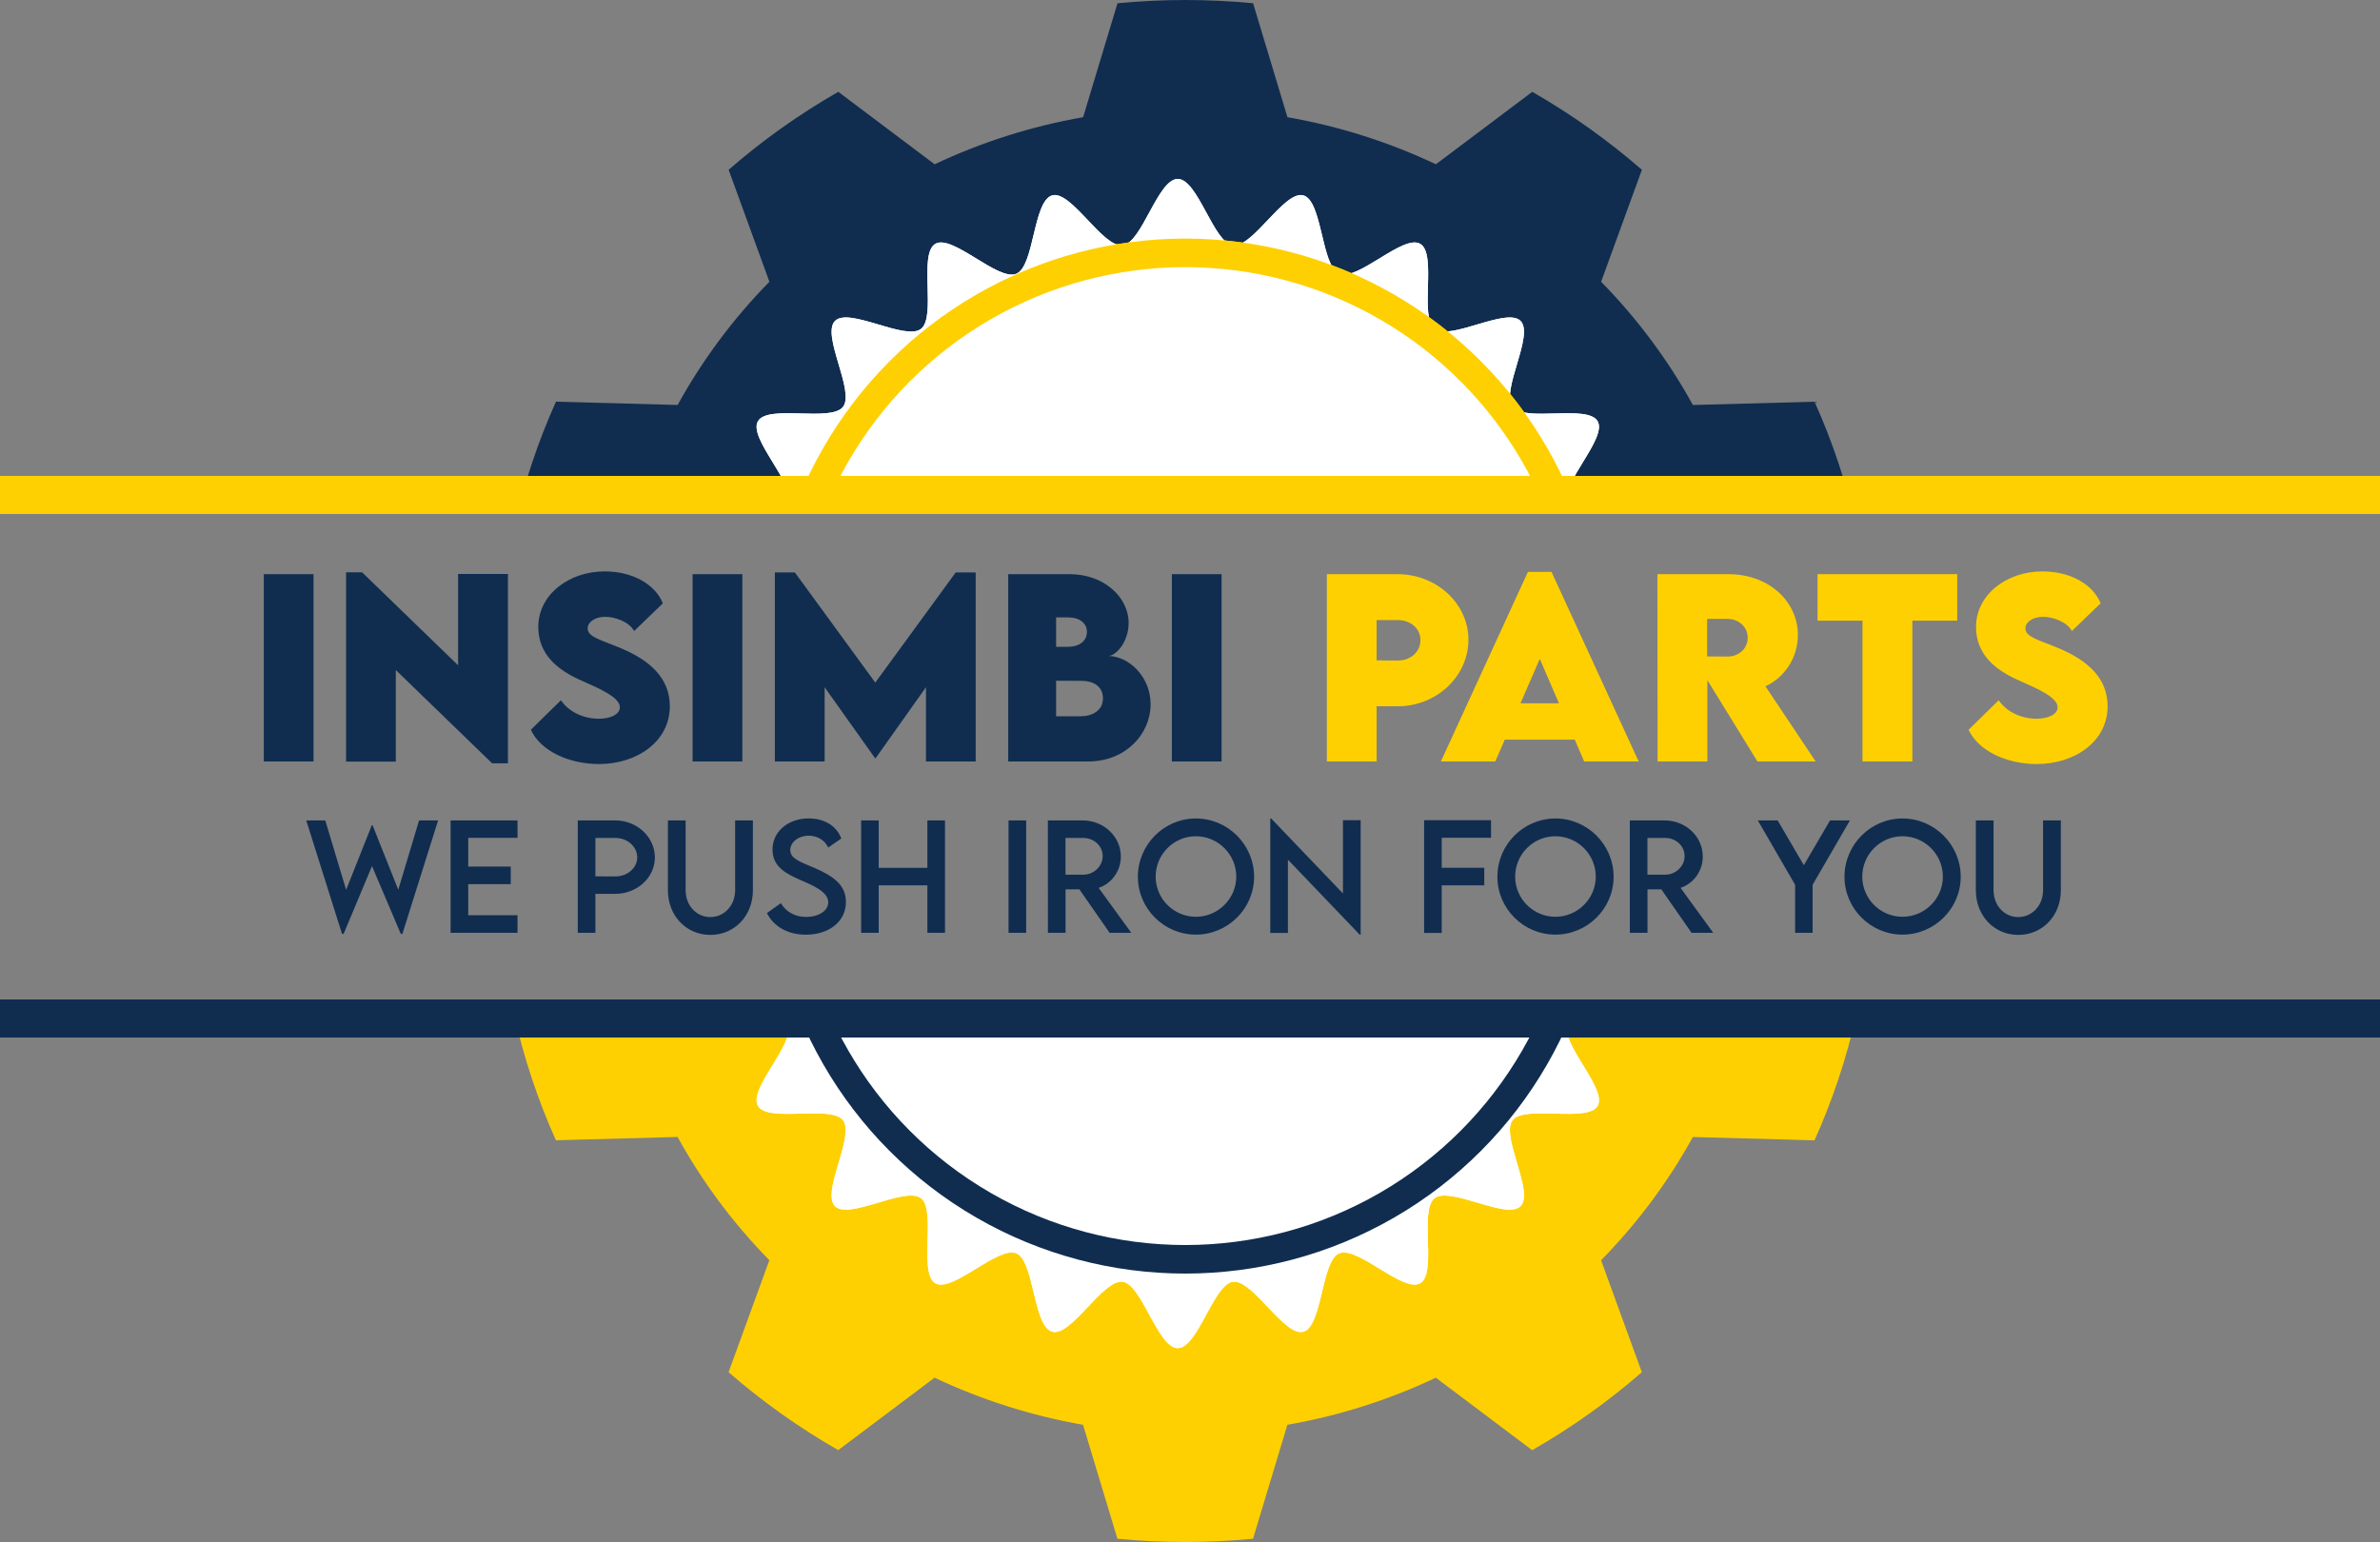
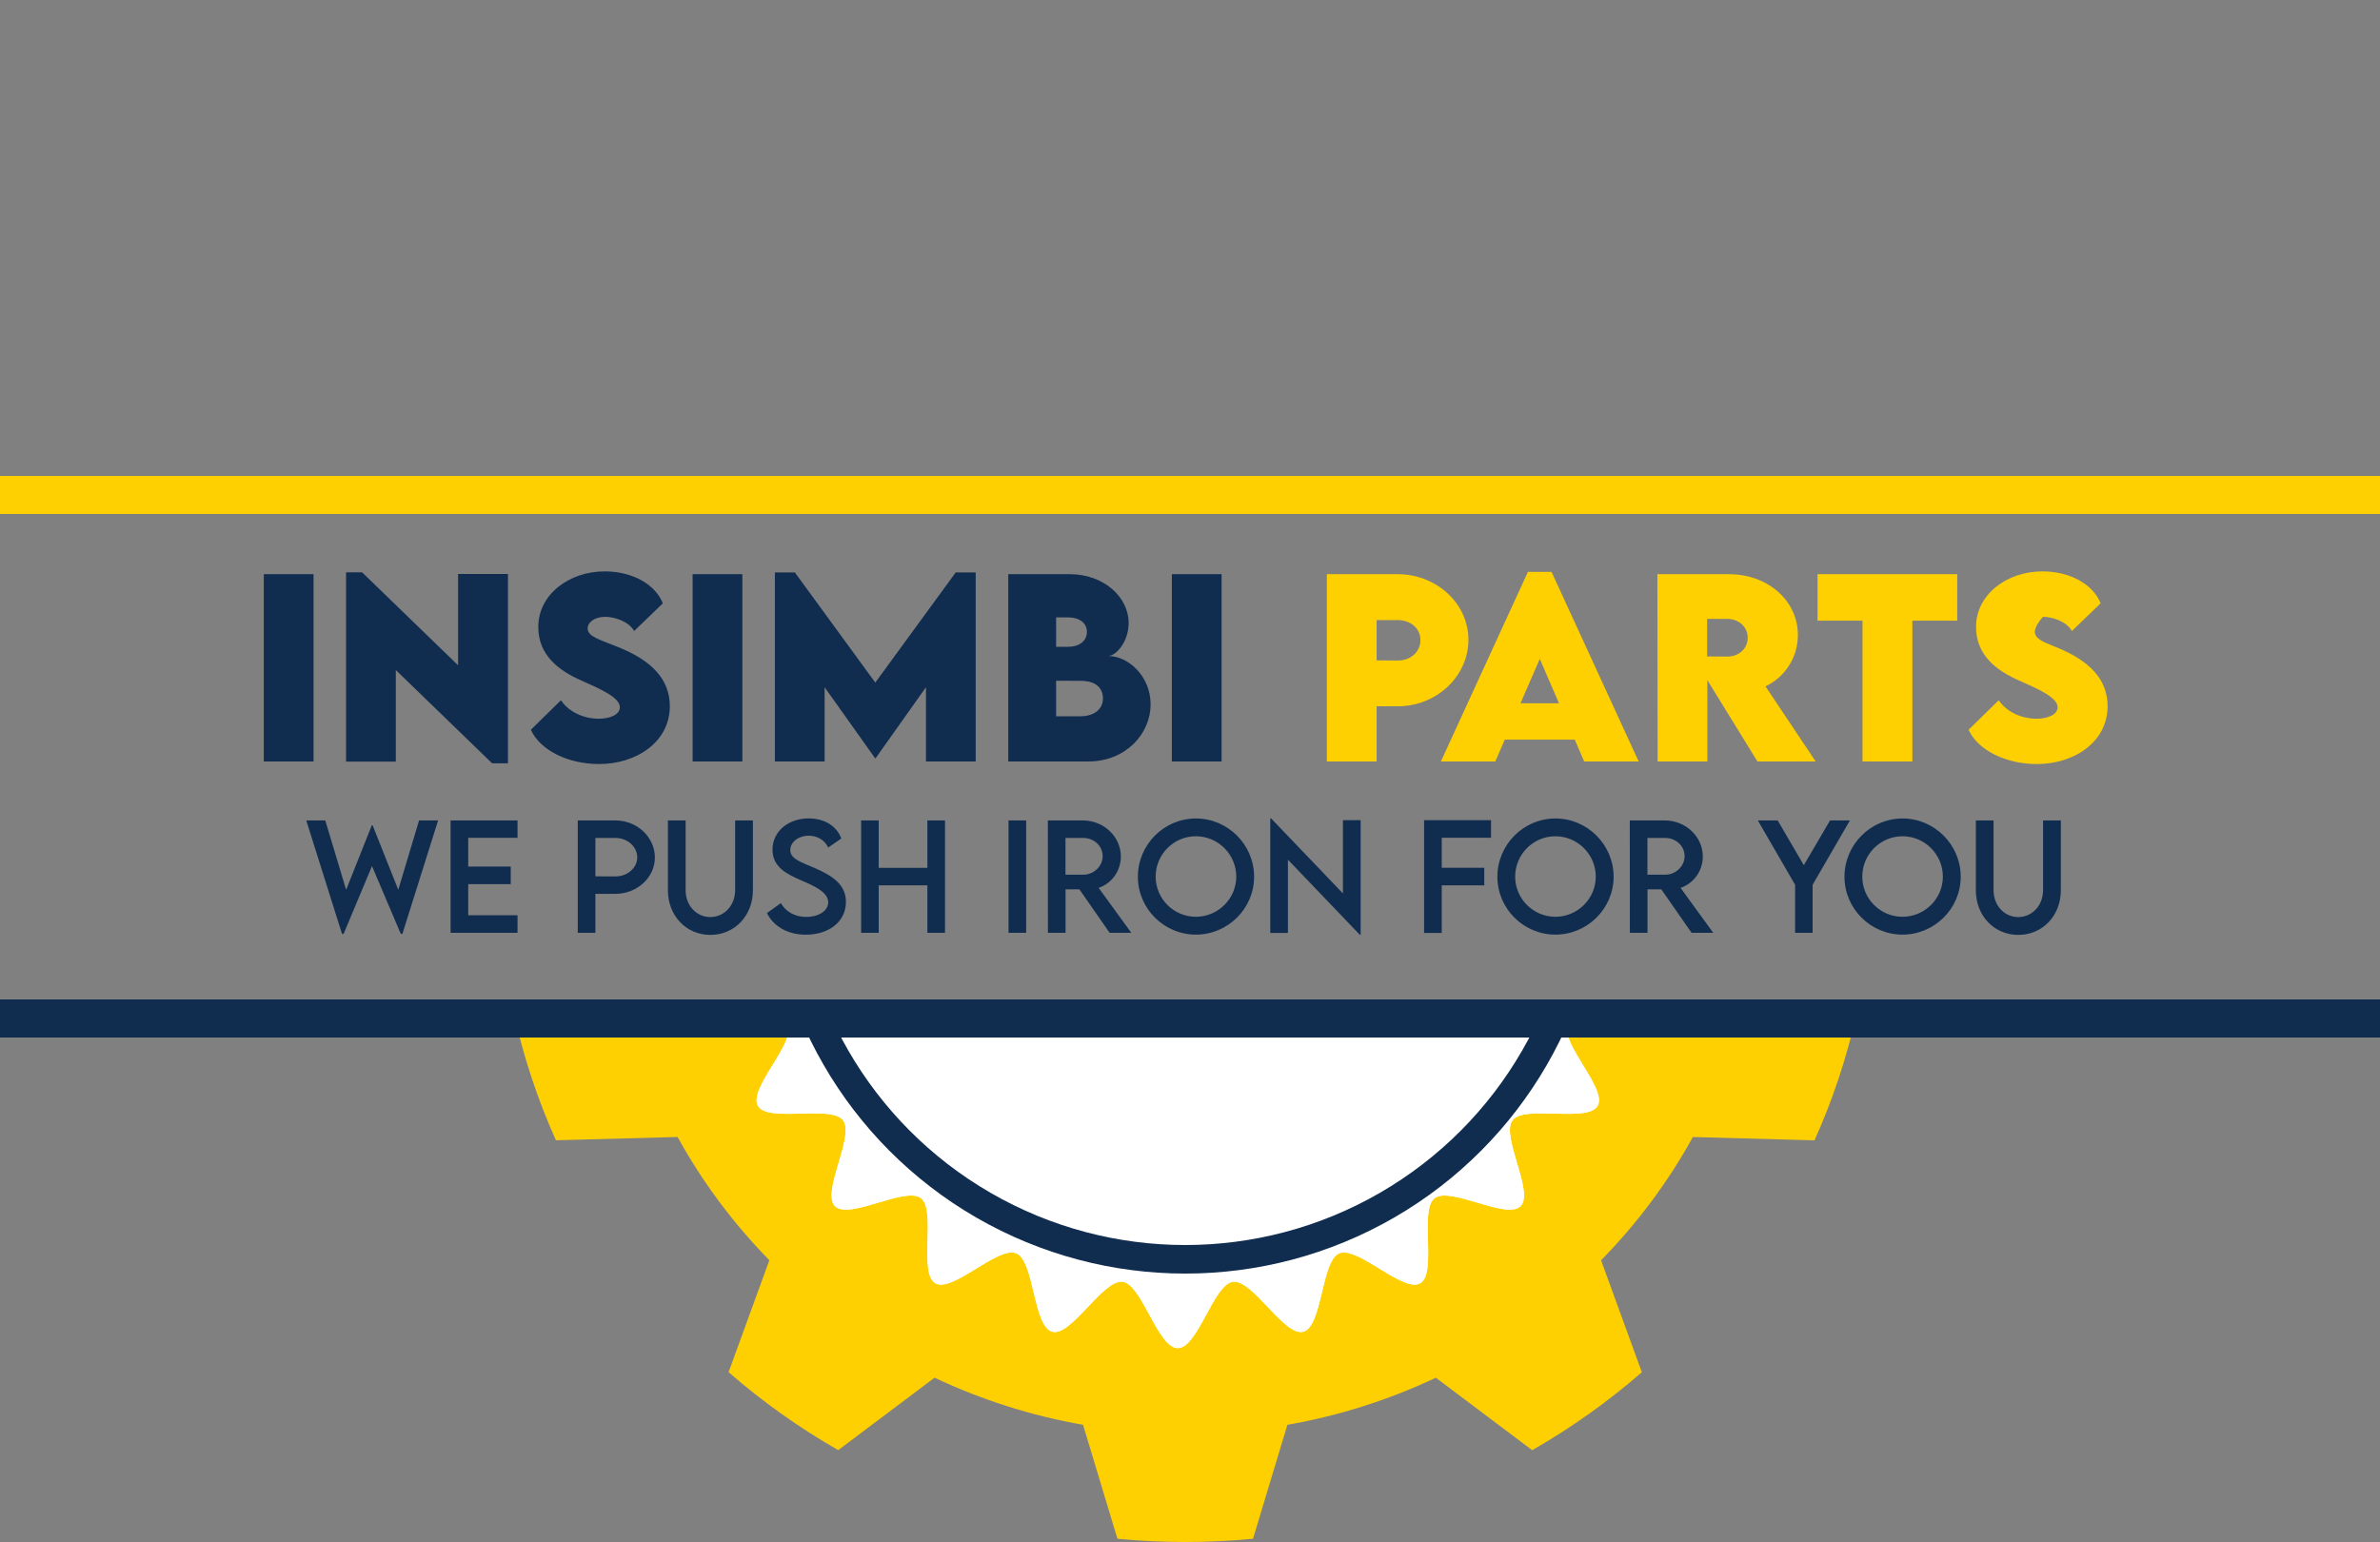
<svg xmlns="http://www.w3.org/2000/svg" width="250" height="162" viewBox="0 0 250 162" fill="none">
  <rect x="0" y="0" width="250" height="162" fill="#808080" stroke="none" />
  <g clip-path="url(#clip0_28_163)">
    <path d="M185.005 91.501C185.005 88.786 184.813 86.113 184.45 83.496L195 76.436C193.977 71.841 192.495 67.416 190.605 63.203L177.824 63.548C175.215 58.807 171.965 54.454 168.185 50.601L172.469 38.837C168.926 35.755 165.07 33.007 160.952 30.648L150.829 38.26C145.96 35.956 140.727 34.272 135.236 33.312L131.627 21.341C129.283 21.117 126.908 21 124.505 21C122.101 21 119.727 21.117 117.383 21.341L113.772 33.312C108.282 34.272 103.048 35.956 98.177 38.26L88.055 30.646C83.937 33.005 80.081 35.751 76.537 38.836L80.82 50.599C77.04 54.452 73.789 58.806 71.179 63.545L58.399 63.2C56.507 67.411 55.025 71.836 54.002 76.431L64.551 83.493C64.188 86.11 63.997 88.782 63.997 91.498C63.997 94.213 64.188 96.884 64.551 99.502L54 106.562C55.025 111.157 56.505 115.583 58.395 119.795L71.176 119.45C73.785 124.191 77.035 128.543 80.815 132.397L76.531 144.159C80.074 147.242 83.93 149.99 88.048 152.349L98.171 144.737C103.041 147.04 108.275 148.725 113.766 149.687L117.375 161.659C119.718 161.883 122.092 162 124.497 162C126.901 162 129.275 161.883 131.619 161.659L135.229 149.688C140.72 148.728 145.952 147.044 150.823 144.74L160.945 152.354C165.063 149.995 168.919 147.247 172.463 144.164L168.18 132.401C171.96 128.548 175.211 124.194 177.821 119.455L190.601 119.802C192.493 115.589 193.975 111.164 194.998 106.571L184.449 99.508C184.813 96.887 185.005 94.216 185.005 91.501ZM124.502 110.605C113.7 110.605 104.945 102.05 104.945 91.498C104.945 80.944 113.702 72.39 124.503 72.39C135.305 72.39 144.06 80.944 144.058 91.499C144.058 102.051 135.303 110.607 124.502 110.605Z" fill="#FED001" />
    <path d="M174.633 90.717C174.633 88.61 167.923 86.962 167.659 84.927C167.386 82.845 173.441 79.526 172.91 77.537C172.371 75.516 165.462 75.662 164.672 73.755C163.873 71.825 168.855 67.044 167.817 65.253C166.774 63.449 160.142 65.384 158.879 63.741C157.612 62.091 161.189 56.183 159.72 54.714C158.252 53.245 152.343 56.822 150.693 55.556C149.05 54.292 150.984 47.661 149.181 46.616C147.39 45.58 142.608 50.563 140.678 49.762C138.772 48.971 138.919 42.064 136.897 41.523C134.908 40.992 131.589 47.047 129.507 46.775C127.473 46.51 125.824 39.8 123.718 39.8C121.611 39.8 119.962 46.51 117.928 46.775C115.846 47.047 112.527 40.992 110.538 41.523C108.516 42.064 108.662 48.971 106.756 49.762C104.827 50.562 100.045 45.58 98.254 46.616C96.45 47.66 98.384 54.292 96.741 55.556C95.091 56.824 89.183 53.245 87.715 54.714C86.246 56.183 89.823 62.091 88.555 63.74C87.292 65.384 80.66 63.449 79.616 65.253C78.579 67.045 83.561 71.826 82.762 73.755C81.972 75.662 75.065 75.514 74.523 77.537C73.992 79.526 80.047 82.845 79.775 84.927C79.51 86.962 72.8 88.61 72.8 90.717C72.8 92.824 79.51 94.472 79.775 96.506C80.047 98.589 73.992 101.907 74.523 103.896C75.064 105.918 81.971 105.772 82.762 107.679C83.563 109.608 78.58 114.39 79.616 116.181C80.659 117.984 87.291 116.049 88.554 117.693C89.822 119.342 86.244 125.252 87.713 126.721C89.181 128.189 95.09 124.611 96.74 125.879C98.384 127.143 96.449 133.774 98.253 134.817C100.043 135.854 104.826 130.872 106.755 131.671C108.661 132.461 108.515 139.37 110.537 139.91C112.526 140.442 115.844 134.387 117.927 134.659C119.961 134.925 121.61 141.633 123.716 141.633C125.823 141.633 127.472 134.923 129.506 134.659C131.587 134.387 134.907 140.442 136.896 139.91C138.919 139.37 138.772 132.462 140.678 131.671C142.607 130.871 147.39 135.854 149.181 134.817C150.984 133.774 149.049 127.143 150.693 125.879C152.342 124.611 158.252 128.188 159.72 126.721C161.189 125.253 157.612 119.344 158.879 117.693C160.142 116.049 166.774 117.985 167.817 116.181C168.854 114.39 163.871 109.608 164.672 107.679C165.462 105.772 172.37 105.919 172.91 103.896C173.443 101.907 167.387 98.589 167.659 96.506C167.922 94.472 174.633 92.823 174.633 90.717ZM89.493 91.785C88.902 91.785 88.423 91.306 88.423 90.716C88.423 90.125 88.902 89.646 89.493 89.646C90.083 89.646 90.562 90.125 90.562 90.716C90.562 91.307 90.083 91.785 89.493 91.785ZM92.211 104.128C91.66 104.342 91.041 104.069 90.827 103.519C90.612 102.969 90.885 102.349 91.436 102.133C91.986 101.919 92.606 102.191 92.82 102.742C93.035 103.294 92.762 103.914 92.211 104.128ZM93.365 77.374C93.127 77.916 92.496 78.161 91.956 77.924C91.415 77.686 91.169 77.055 91.407 76.514C91.644 75.973 92.276 75.728 92.817 75.966C93.356 76.203 93.603 76.834 93.365 77.374ZM147.159 65.761C147.577 65.343 148.254 65.343 148.671 65.761C149.089 66.178 149.089 66.856 148.671 67.273C148.254 67.69 147.577 67.69 147.159 67.273C146.741 66.856 146.741 66.178 147.159 65.761ZM136.509 58.956C136.748 58.416 137.378 58.17 137.919 58.408C138.459 58.645 138.706 59.276 138.467 59.817C138.229 60.358 137.598 60.603 137.058 60.366C136.517 60.128 136.271 59.497 136.509 58.956ZM123.715 55.423C124.306 55.423 124.785 55.902 124.785 56.493C124.785 57.084 124.306 57.563 123.715 57.563C123.125 57.563 122.646 57.084 122.646 56.493C122.646 55.902 123.125 55.423 123.715 55.423ZM110.912 57.828C111.463 57.614 112.084 57.886 112.298 58.437C112.512 58.987 112.24 59.607 111.689 59.822C111.138 60.036 110.519 59.764 110.305 59.214C110.089 58.662 110.363 58.041 110.912 57.828ZM98.759 65.761C99.177 65.343 99.854 65.343 100.273 65.761C100.69 66.178 100.69 66.856 100.273 67.273C99.855 67.69 99.178 67.69 98.759 67.273C98.342 66.856 98.342 66.178 98.759 65.761ZM100.273 115.673C99.855 116.09 99.178 116.09 98.759 115.673C98.342 115.254 98.342 114.578 98.759 114.159C99.177 113.742 99.854 113.742 100.273 114.159C100.69 114.578 100.69 115.254 100.273 115.673ZM110.921 122.476C110.684 123.017 110.052 123.263 109.512 123.026C108.971 122.788 108.725 122.157 108.963 121.616C109.202 121.076 109.832 120.83 110.373 121.068C110.913 121.305 111.16 121.936 110.921 122.476ZM123.715 126.009C123.125 126.009 122.646 125.53 122.646 124.939C122.646 124.349 123.125 123.87 123.715 123.87C124.306 123.87 124.785 124.349 124.785 124.939C124.785 125.53 124.306 126.009 123.715 126.009ZM136.518 123.605C135.968 123.82 135.347 123.546 135.134 122.996C134.92 122.447 135.192 121.826 135.743 121.611C136.294 121.397 136.913 121.67 137.127 122.22C137.342 122.77 137.069 123.391 136.518 123.605ZM148.671 115.673C148.254 116.09 147.577 116.09 147.159 115.673C146.742 115.254 146.742 114.578 147.159 114.159C147.577 113.742 148.254 113.742 148.671 114.159C149.089 114.578 149.089 115.254 148.671 115.673ZM123.715 117.162C109.111 117.162 97.27 105.323 97.27 90.717C97.27 76.112 109.111 64.271 123.715 64.271C138.321 64.271 150.161 76.112 150.161 90.717C150.161 105.323 138.321 117.162 123.715 117.162ZM156.024 104.919C155.787 105.46 155.157 105.706 154.615 105.469C154.074 105.231 153.828 104.6 154.066 104.059C154.304 103.519 154.935 103.273 155.476 103.511C156.016 103.748 156.262 104.378 156.024 104.919ZM155.996 79.298C155.446 79.513 154.826 79.24 154.61 78.689C154.396 78.138 154.669 77.518 155.219 77.305C155.77 77.09 156.391 77.363 156.604 77.914C156.818 78.463 156.546 79.084 155.996 79.298ZM157.939 91.785C157.348 91.785 156.87 91.306 156.87 90.716C156.87 90.125 157.348 89.646 157.939 89.646C158.53 89.646 159.009 90.125 159.009 90.716C159.009 91.307 158.53 91.785 157.939 91.785Z" fill="white" />
    <circle cx="124.5" cy="89.933" r="42.367" fill="white" stroke="#FED001" stroke-width="3" />
    <path d="M174.633 90.717C174.633 88.61 167.923 86.962 167.659 84.927C167.386 82.845 173.441 79.526 172.91 77.537C172.371 75.516 165.462 75.662 164.672 73.755C163.873 71.825 168.855 67.044 167.817 65.253C166.774 63.449 160.142 65.384 158.879 63.741C157.612 62.091 161.189 56.183 159.72 54.714C158.252 53.245 152.343 56.822 150.693 55.556C149.05 54.292 150.984 47.661 149.181 46.616C147.39 45.58 142.608 50.563 140.678 49.762C138.772 48.971 138.919 42.064 136.897 41.523C134.908 40.992 131.589 47.047 129.507 46.775C127.473 46.51 125.824 39.8 123.718 39.8C121.611 39.8 119.962 46.51 117.928 46.775C115.846 47.047 112.527 40.992 110.538 41.523C108.516 42.064 108.662 48.971 106.756 49.762C104.827 50.562 100.045 45.58 98.254 46.616C96.45 47.66 98.384 54.292 96.741 55.556C95.091 56.824 89.183 53.245 87.715 54.714C86.246 56.183 89.823 62.091 88.555 63.74C87.292 65.384 80.66 63.449 79.616 65.253C78.579 67.045 83.561 71.826 82.762 73.755C81.972 75.662 75.065 75.514 74.523 77.537C73.992 79.526 80.047 82.845 79.775 84.927C79.51 86.962 72.8 88.61 72.8 90.717C72.8 92.824 79.51 94.472 79.775 96.506C80.047 98.589 73.992 101.907 74.523 103.896C75.064 105.918 81.971 105.772 82.762 107.679C83.563 109.608 78.58 114.39 79.616 116.181C80.659 117.984 87.291 116.049 88.554 117.693C89.822 119.342 86.244 125.252 87.713 126.721C89.181 128.189 95.09 124.611 96.74 125.879C98.384 127.143 96.449 133.774 98.253 134.817C100.043 135.854 104.826 130.872 106.755 131.671C108.661 132.461 108.515 139.37 110.537 139.91C112.526 140.442 115.844 134.387 117.927 134.659C119.961 134.925 121.61 141.633 123.716 141.633C125.823 141.633 127.472 134.923 129.506 134.659C131.587 134.387 134.907 140.442 136.896 139.91C138.919 139.37 138.772 132.462 140.678 131.671C142.607 130.871 147.39 135.854 149.181 134.817C150.984 133.774 149.049 127.143 150.693 125.879C152.342 124.611 158.252 128.188 159.72 126.721C161.189 125.253 157.612 119.344 158.879 117.693C160.142 116.049 166.774 117.985 167.817 116.181C168.854 114.39 163.871 109.608 164.672 107.679C165.462 105.772 172.37 105.919 172.91 103.896C173.443 101.907 167.387 98.589 167.659 96.506C167.922 94.472 174.633 92.823 174.633 90.717ZM89.493 91.785C88.902 91.785 88.423 91.306 88.423 90.716C88.423 90.125 88.902 89.646 89.493 89.646C90.083 89.646 90.562 90.125 90.562 90.716C90.562 91.307 90.083 91.785 89.493 91.785ZM92.211 104.128C91.66 104.342 91.041 104.069 90.827 103.519C90.612 102.969 90.885 102.349 91.436 102.133C91.986 101.919 92.606 102.191 92.82 102.742C93.035 103.294 92.762 103.914 92.211 104.128ZM93.365 77.374C93.127 77.916 92.496 78.161 91.956 77.924C91.415 77.686 91.169 77.055 91.407 76.514C91.644 75.973 92.276 75.728 92.817 75.966C93.356 76.203 93.603 76.834 93.365 77.374ZM147.159 65.761C147.577 65.343 148.254 65.343 148.671 65.761C149.089 66.178 149.089 66.856 148.671 67.273C148.254 67.69 147.577 67.69 147.159 67.273C146.741 66.856 146.741 66.178 147.159 65.761ZM136.509 58.956C136.748 58.416 137.378 58.17 137.919 58.408C138.459 58.645 138.706 59.276 138.467 59.817C138.229 60.358 137.598 60.603 137.058 60.366C136.517 60.128 136.271 59.497 136.509 58.956ZM123.715 55.423C124.306 55.423 124.785 55.902 124.785 56.493C124.785 57.084 124.306 57.563 123.715 57.563C123.125 57.563 122.646 57.084 122.646 56.493C122.646 55.902 123.125 55.423 123.715 55.423ZM110.912 57.828C111.463 57.614 112.084 57.886 112.298 58.437C112.512 58.987 112.24 59.607 111.689 59.822C111.138 60.036 110.519 59.764 110.305 59.214C110.089 58.662 110.363 58.041 110.912 57.828ZM98.759 65.761C99.177 65.343 99.854 65.343 100.273 65.761C100.69 66.178 100.69 66.856 100.273 67.273C99.855 67.69 99.178 67.69 98.759 67.273C98.342 66.856 98.342 66.178 98.759 65.761ZM100.273 115.673C99.855 116.09 99.178 116.09 98.759 115.673C98.342 115.254 98.342 114.578 98.759 114.159C99.177 113.742 99.854 113.742 100.273 114.159C100.69 114.578 100.69 115.254 100.273 115.673ZM110.921 122.476C110.684 123.017 110.052 123.263 109.512 123.026C108.971 122.788 108.725 122.157 108.963 121.616C109.202 121.076 109.832 120.83 110.373 121.068C110.913 121.305 111.16 121.936 110.921 122.476ZM123.715 126.009C123.125 126.009 122.646 125.53 122.646 124.939C122.646 124.349 123.125 123.87 123.715 123.87C124.306 123.87 124.785 124.349 124.785 124.939C124.785 125.53 124.306 126.009 123.715 126.009ZM136.518 123.605C135.968 123.82 135.347 123.546 135.134 122.996C134.92 122.447 135.192 121.826 135.743 121.611C136.294 121.397 136.913 121.67 137.127 122.22C137.342 122.77 137.069 123.391 136.518 123.605ZM148.671 115.673C148.254 116.09 147.577 116.09 147.159 115.673C146.742 115.254 146.742 114.578 147.159 114.159C147.577 113.742 148.254 113.742 148.671 114.159C149.089 114.578 149.089 115.254 148.671 115.673ZM123.715 117.162C109.111 117.162 97.27 105.323 97.27 90.717C97.27 76.112 109.111 64.271 123.715 64.271C138.321 64.271 150.161 76.112 150.161 90.717C150.161 105.323 138.321 117.162 123.715 117.162ZM156.024 104.919C155.787 105.46 155.157 105.706 154.615 105.469C154.074 105.231 153.828 104.6 154.066 104.059C154.304 103.519 154.935 103.273 155.476 103.511C156.016 103.748 156.262 104.378 156.024 104.919ZM155.996 79.298C155.446 79.513 154.826 79.24 154.61 78.689C154.396 78.138 154.669 77.518 155.219 77.305C155.77 77.09 156.391 77.363 156.604 77.914C156.818 78.463 156.546 79.084 155.996 79.298ZM157.939 91.785C157.348 91.785 156.87 91.306 156.87 90.716C156.87 90.125 157.348 89.646 157.939 89.646C158.53 89.646 159.009 90.125 159.009 90.716C159.009 91.307 158.53 91.785 157.939 91.785Z" fill="white" />
    <circle cx="124.5" cy="89.933" r="42.367" fill="white" stroke="#102D50" stroke-width="3" />
  </g>
  <g clip-path="url(#clip1_28_163)">
    <path d="M185.005 70.501C185.005 67.786 184.813 65.113 184.45 62.496L195 55.436C193.977 50.841 192.495 46.416 190.605 42.203L177.824 42.548C175.215 37.807 171.965 33.454 168.185 29.601L172.469 17.837C168.926 14.755 165.07 12.007 160.952 9.648L150.829 17.259C145.96 14.956 140.727 13.272 135.236 12.312L131.627 0.341C129.283 0.117 126.908 0 124.505 0C122.101 0 119.727 0.117 117.383 0.341L113.772 12.312C108.282 13.272 103.048 14.956 98.177 17.259L88.055 9.646C83.937 12.005 80.081 14.751 76.537 17.836L80.82 29.599C77.04 33.452 73.789 37.806 71.179 42.545L58.399 42.2C56.507 46.411 55.025 50.836 54.002 55.431L64.551 62.493C64.188 65.11 63.997 67.782 63.997 70.498C63.997 73.213 64.188 75.884 64.551 78.502L54 85.562C55.025 90.157 56.505 94.583 58.395 98.795L71.176 98.45C73.785 103.191 77.035 107.543 80.815 111.397L76.531 123.159C80.074 126.242 83.93 128.99 88.048 131.349L98.171 123.737C103.041 126.04 108.275 127.725 113.766 128.687L117.375 140.659C119.718 140.883 122.092 141 124.497 141C126.901 141 129.275 140.883 131.619 140.659L135.229 128.688C140.72 127.728 145.952 126.044 150.823 123.74L160.945 131.354C165.063 128.995 168.919 126.247 172.463 123.164L168.18 111.401C171.96 107.548 175.211 103.194 177.821 98.455L190.601 98.802C192.493 94.589 193.975 90.164 194.998 85.57L184.449 78.508C184.813 75.887 185.005 73.216 185.005 70.501ZM124.502 89.606C113.7 89.606 104.945 81.05 104.945 70.498C104.945 59.944 113.702 51.39 124.503 51.39C135.305 51.39 144.06 59.944 144.058 70.499C144.058 81.051 135.303 89.607 124.502 89.606Z" fill="#102D50" />
    <path d="M174.633 69.717C174.633 67.61 167.923 65.962 167.659 63.927C167.386 61.845 173.441 58.526 172.91 56.537C172.371 54.516 165.462 54.661 164.672 52.755C163.873 50.825 168.855 46.044 167.817 44.253C166.774 42.449 160.142 44.384 158.879 42.741C157.612 41.091 161.189 35.183 159.72 33.714C158.252 32.245 152.343 35.822 150.693 34.556C149.05 33.292 150.984 26.661 149.181 25.616C147.39 24.579 142.608 29.563 140.678 28.762C138.772 27.971 138.919 21.064 136.897 20.523C134.908 19.992 131.589 26.047 129.507 25.775C127.473 25.51 125.824 18.8 123.718 18.8C121.611 18.8 119.962 25.51 117.928 25.775C115.846 26.047 112.527 19.992 110.538 20.523C108.516 21.064 108.662 27.971 106.756 28.762C104.827 29.562 100.045 24.579 98.254 25.616C96.45 26.66 98.384 33.292 96.741 34.556C95.091 35.824 89.183 32.245 87.715 33.714C86.246 35.183 89.823 41.091 88.555 42.74C87.292 44.384 80.66 42.449 79.616 44.253C78.579 46.045 83.561 50.826 82.762 52.755C81.972 54.661 75.065 54.514 74.523 56.537C73.992 58.526 80.047 61.845 79.775 63.927C79.51 65.962 72.8 67.61 72.8 69.717C72.8 71.824 79.51 73.472 79.775 75.506C80.047 77.589 73.992 80.907 74.523 82.896C75.064 84.918 81.971 84.772 82.762 86.679C83.563 88.608 78.58 93.39 79.616 95.181C80.659 96.984 87.291 95.049 88.554 96.694C89.822 98.343 86.244 104.252 87.713 105.721C89.181 107.189 95.09 103.611 96.74 104.879C98.384 106.143 96.449 112.774 98.253 113.817C100.043 114.854 104.826 109.872 106.755 110.671C108.661 111.461 108.515 118.37 110.537 118.91C112.526 119.442 115.844 113.387 117.927 113.659C119.961 113.925 121.61 120.633 123.716 120.633C125.823 120.633 127.472 113.923 129.506 113.659C131.587 113.387 134.907 119.442 136.896 118.91C138.919 118.37 138.772 111.462 140.678 110.671C142.607 109.871 147.39 114.854 149.181 113.817C150.984 112.774 149.049 106.143 150.693 104.879C152.342 103.611 158.252 107.188 159.72 105.721C161.189 104.253 157.612 98.344 158.879 96.694C160.142 95.049 166.774 96.985 167.817 95.181C168.854 93.39 163.871 88.608 164.672 86.679C165.462 84.772 172.37 84.919 172.91 82.896C173.443 80.907 167.387 77.589 167.659 75.506C167.922 73.472 174.633 71.823 174.633 69.717ZM89.493 70.785C88.902 70.785 88.423 70.306 88.423 69.716C88.423 69.125 88.902 68.646 89.493 68.646C90.083 68.646 90.562 69.125 90.562 69.716C90.562 70.307 90.083 70.785 89.493 70.785ZM92.211 83.127C91.66 83.342 91.041 83.069 90.827 82.519C90.612 81.969 90.885 81.349 91.436 81.133C91.986 80.919 92.606 81.191 92.82 81.742C93.035 82.294 92.762 82.914 92.211 83.127ZM93.365 56.374C93.127 56.916 92.496 57.161 91.956 56.924C91.415 56.686 91.169 56.055 91.407 55.514C91.644 54.973 92.276 54.728 92.817 54.966C93.356 55.203 93.603 55.834 93.365 56.374ZM147.159 44.761C147.577 44.343 148.254 44.343 148.671 44.761C149.089 45.178 149.089 45.855 148.671 46.273C148.254 46.69 147.577 46.69 147.159 46.273C146.741 45.855 146.741 45.178 147.159 44.761ZM136.509 37.956C136.748 37.416 137.378 37.17 137.919 37.408C138.459 37.645 138.706 38.276 138.467 38.817C138.229 39.358 137.598 39.603 137.058 39.366C136.517 39.128 136.271 38.497 136.509 37.956ZM123.715 34.423C124.306 34.423 124.785 34.902 124.785 35.493C124.785 36.084 124.306 36.563 123.715 36.563C123.125 36.563 122.646 36.084 122.646 35.493C122.646 34.902 123.125 34.423 123.715 34.423ZM110.912 36.828C111.463 36.614 112.084 36.886 112.298 37.437C112.512 37.987 112.24 38.607 111.689 38.822C111.138 39.036 110.519 38.764 110.305 38.214C110.089 37.662 110.363 37.041 110.912 36.828ZM98.759 44.761C99.177 44.343 99.854 44.343 100.273 44.761C100.69 45.178 100.69 45.855 100.273 46.273C99.855 46.69 99.178 46.69 98.759 46.273C98.342 45.855 98.342 45.178 98.759 44.761ZM100.273 94.673C99.855 95.09 99.178 95.09 98.759 94.673C98.342 94.254 98.342 93.578 98.759 93.159C99.177 92.742 99.854 92.742 100.273 93.159C100.69 93.578 100.69 94.254 100.273 94.673ZM110.921 101.476C110.684 102.017 110.052 102.263 109.512 102.026C108.971 101.788 108.725 101.157 108.963 100.616C109.202 100.076 109.832 99.829 110.373 100.068C110.913 100.305 111.16 100.936 110.921 101.476ZM123.715 105.009C123.125 105.009 122.646 104.53 122.646 103.939C122.646 103.349 123.125 102.87 123.715 102.87C124.306 102.87 124.785 103.349 124.785 103.939C124.785 104.53 124.306 105.009 123.715 105.009ZM136.518 102.605C135.968 102.82 135.347 102.546 135.134 101.996C134.92 101.447 135.192 100.826 135.743 100.611C136.294 100.397 136.913 100.67 137.127 101.22C137.342 101.77 137.069 102.391 136.518 102.605ZM148.671 94.673C148.254 95.09 147.577 95.09 147.159 94.673C146.742 94.254 146.742 93.578 147.159 93.159C147.577 92.742 148.254 92.742 148.671 93.159C149.089 93.578 149.089 94.254 148.671 94.673ZM123.715 96.162C109.111 96.162 97.27 84.323 97.27 69.717C97.27 55.112 109.111 43.271 123.715 43.271C138.321 43.271 150.161 55.112 150.161 69.717C150.161 84.323 138.321 96.162 123.715 96.162ZM156.024 83.919C155.787 84.46 155.157 84.706 154.615 84.469C154.074 84.231 153.828 83.6 154.066 83.059C154.304 82.519 154.935 82.273 155.476 82.511C156.016 82.748 156.262 83.378 156.024 83.919ZM155.996 58.298C155.446 58.513 154.826 58.24 154.61 57.689C154.396 57.138 154.669 56.518 155.219 56.305C155.77 56.09 156.391 56.363 156.604 56.914C156.818 57.463 156.546 58.084 155.996 58.298ZM157.939 70.785C157.348 70.785 156.87 70.306 156.87 69.716C156.87 69.125 157.348 68.646 157.939 68.646C158.53 68.646 159.009 69.125 159.009 69.716C159.009 70.307 158.53 70.785 157.939 70.785Z" fill="white" />
    <circle cx="124.5" cy="68.933" r="42.367" fill="white" stroke="#FED001" stroke-width="3" />
    <path d="M174.633 69.717C174.633 67.61 167.923 65.962 167.659 63.927C167.386 61.845 173.441 58.526 172.91 56.537C172.371 54.516 165.462 54.661 164.672 52.755C163.873 50.825 168.855 46.044 167.817 44.253C166.774 42.449 160.142 44.384 158.879 42.741C157.612 41.091 161.189 35.183 159.72 33.714C158.252 32.245 152.343 35.822 150.693 34.556C149.05 33.292 150.984 26.661 149.181 25.616C147.39 24.579 142.608 29.563 140.678 28.762C138.772 27.971 138.919 21.064 136.897 20.523C134.908 19.992 131.589 26.047 129.507 25.775C127.473 25.51 125.824 18.8 123.718 18.8C121.611 18.8 119.962 25.51 117.928 25.775C115.846 26.047 112.527 19.992 110.538 20.523C108.516 21.064 108.662 27.971 106.756 28.762C104.827 29.562 100.045 24.579 98.254 25.616C96.45 26.66 98.384 33.292 96.741 34.556C95.091 35.824 89.183 32.245 87.715 33.714C86.246 35.183 89.823 41.091 88.555 42.74C87.292 44.384 80.66 42.449 79.616 44.253C78.579 46.045 83.561 50.826 82.762 52.755C81.972 54.661 75.065 54.514 74.523 56.537C73.992 58.526 80.047 61.845 79.775 63.927C79.51 65.962 72.8 67.61 72.8 69.717C72.8 71.824 79.51 73.472 79.775 75.506C80.047 77.589 73.992 80.907 74.523 82.896C75.064 84.918 81.971 84.772 82.762 86.679C83.563 88.608 78.58 93.39 79.616 95.181C80.659 96.984 87.291 95.049 88.554 96.694C89.822 98.343 86.244 104.252 87.713 105.721C89.181 107.189 95.09 103.611 96.74 104.879C98.384 106.143 96.449 112.774 98.253 113.817C100.043 114.854 104.826 109.872 106.755 110.671C108.661 111.461 108.515 118.37 110.537 118.91C112.526 119.442 115.844 113.387 117.927 113.659C119.961 113.925 121.61 120.633 123.716 120.633C125.823 120.633 127.472 113.923 129.506 113.659C131.587 113.387 134.907 119.442 136.896 118.91C138.919 118.37 138.772 111.462 140.678 110.671C142.607 109.871 147.39 114.854 149.181 113.817C150.984 112.774 149.049 106.143 150.693 104.879C152.342 103.611 158.252 107.188 159.72 105.721C161.189 104.253 157.612 98.344 158.879 96.694C160.142 95.049 166.774 96.985 167.817 95.181C168.854 93.39 163.871 88.608 164.672 86.679C165.462 84.772 172.37 84.919 172.91 82.896C173.443 80.907 167.387 77.589 167.659 75.506C167.922 73.472 174.633 71.823 174.633 69.717ZM89.493 70.785C88.902 70.785 88.423 70.306 88.423 69.716C88.423 69.125 88.902 68.646 89.493 68.646C90.083 68.646 90.562 69.125 90.562 69.716C90.562 70.307 90.083 70.785 89.493 70.785ZM92.211 83.127C91.66 83.342 91.041 83.069 90.827 82.519C90.612 81.969 90.885 81.349 91.436 81.133C91.986 80.919 92.606 81.191 92.82 81.742C93.035 82.294 92.762 82.914 92.211 83.127ZM93.365 56.374C93.127 56.916 92.496 57.161 91.956 56.924C91.415 56.686 91.169 56.055 91.407 55.514C91.644 54.973 92.276 54.728 92.817 54.966C93.356 55.203 93.603 55.834 93.365 56.374ZM147.159 44.761C147.577 44.343 148.254 44.343 148.671 44.761C149.089 45.178 149.089 45.855 148.671 46.273C148.254 46.69 147.577 46.69 147.159 46.273C146.741 45.855 146.741 45.178 147.159 44.761ZM136.509 37.956C136.748 37.416 137.378 37.17 137.919 37.408C138.459 37.645 138.706 38.276 138.467 38.817C138.229 39.358 137.598 39.603 137.058 39.366C136.517 39.128 136.271 38.497 136.509 37.956ZM123.715 34.423C124.306 34.423 124.785 34.902 124.785 35.493C124.785 36.084 124.306 36.563 123.715 36.563C123.125 36.563 122.646 36.084 122.646 35.493C122.646 34.902 123.125 34.423 123.715 34.423ZM110.912 36.828C111.463 36.614 112.084 36.886 112.298 37.437C112.512 37.987 112.24 38.607 111.689 38.822C111.138 39.036 110.519 38.764 110.305 38.214C110.089 37.662 110.363 37.041 110.912 36.828ZM98.759 44.761C99.177 44.343 99.854 44.343 100.273 44.761C100.69 45.178 100.69 45.855 100.273 46.273C99.855 46.69 99.178 46.69 98.759 46.273C98.342 45.855 98.342 45.178 98.759 44.761ZM100.273 94.673C99.855 95.09 99.178 95.09 98.759 94.673C98.342 94.254 98.342 93.578 98.759 93.159C99.177 92.742 99.854 92.742 100.273 93.159C100.69 93.578 100.69 94.254 100.273 94.673ZM110.921 101.476C110.684 102.017 110.052 102.263 109.512 102.026C108.971 101.788 108.725 101.157 108.963 100.616C109.202 100.076 109.832 99.829 110.373 100.068C110.913 100.305 111.16 100.936 110.921 101.476ZM123.715 105.009C123.125 105.009 122.646 104.53 122.646 103.939C122.646 103.349 123.125 102.87 123.715 102.87C124.306 102.87 124.785 103.349 124.785 103.939C124.785 104.53 124.306 105.009 123.715 105.009ZM136.518 102.605C135.968 102.82 135.347 102.546 135.134 101.996C134.92 101.447 135.192 100.826 135.743 100.611C136.294 100.397 136.913 100.67 137.127 101.22C137.342 101.77 137.069 102.391 136.518 102.605ZM148.671 94.673C148.254 95.09 147.577 95.09 147.159 94.673C146.742 94.254 146.742 93.578 147.159 93.159C147.577 92.742 148.254 92.742 148.671 93.159C149.089 93.578 149.089 94.254 148.671 94.673ZM123.715 96.162C109.111 96.162 97.27 84.323 97.27 69.717C97.27 55.112 109.111 43.271 123.715 43.271C138.321 43.271 150.161 55.112 150.161 69.717C150.161 84.323 138.321 96.162 123.715 96.162ZM156.024 83.919C155.787 84.46 155.157 84.706 154.615 84.469C154.074 84.231 153.828 83.6 154.066 83.059C154.304 82.519 154.935 82.273 155.476 82.511C156.016 82.748 156.262 83.378 156.024 83.919ZM155.996 58.298C155.446 58.513 154.826 58.24 154.61 57.689C154.396 57.138 154.669 56.518 155.219 56.305C155.77 56.09 156.391 56.363 156.604 56.914C156.818 57.463 156.546 58.084 155.996 58.298ZM157.939 70.785C157.348 70.785 156.87 70.306 156.87 69.716C156.87 69.125 157.348 68.646 157.939 68.646C158.53 68.646 159.009 69.125 159.009 69.716C159.009 70.307 158.53 70.785 157.939 70.785Z" fill="white" />
-     <circle cx="124.5" cy="68.933" r="42.367" fill="white" stroke="#FED001" stroke-width="3" />
  </g>
  <line x1="250" y1="52" x2="-1.74846e-07" y2="52" stroke="#FED001" stroke-width="4" />
  <line x1="250" y1="107" x2="-1.74846e-07" y2="107" stroke="#102D50" stroke-width="4" />
  <path d="M27.709 80V60.322H32.934V80H27.709ZM48.119 60.298H53.356V80.195H51.696L41.576 70.393V80.012H36.352V60.127H38.036L48.119 69.893V60.298ZM62.926 80.269C59.691 80.269 56.749 78.84 55.761 76.668L58.922 73.567C59.74 74.775 61.266 75.508 62.914 75.508C64.025 75.508 65.111 75.105 65.111 74.299C65.111 73.286 63.097 72.395 61.169 71.54C58.678 70.466 56.542 68.831 56.542 65.864C56.542 62.459 59.777 60.029 63.512 60.029C66.515 60.029 68.859 61.445 69.628 63.386L66.613 66.291C66.027 65.254 64.513 64.802 63.573 64.802C62.499 64.802 61.73 65.352 61.73 66.023C61.73 66.926 63.122 67.219 65.246 68.11C68.322 69.404 70.36 71.284 70.36 74.189C70.36 77.937 66.869 80.269 62.926 80.269ZM72.753 80V60.322H77.978V80H72.753ZM100.39 60.139H102.489V80H97.265V72.2L91.967 79.67H91.93L86.62 72.2V80H81.395V60.139H83.495L91.942 71.711L100.39 60.139ZM116.405 68.916C118.505 68.916 120.861 71.028 120.861 73.994C120.861 77.107 118.249 80 114.306 80H105.907V60.322H112.377C115.941 60.322 118.554 62.727 118.554 65.437C118.554 67.463 117.211 68.916 116.405 68.916ZM114.171 66.377C114.171 65.425 113.341 64.863 112.218 64.863H110.937V67.952H112.182C113.317 67.952 114.171 67.39 114.171 66.377ZM113.512 75.251C114.708 75.251 115.856 74.665 115.856 73.372C115.856 72.224 115.026 71.528 113.549 71.528L110.937 71.516V75.251H113.512ZM123.095 80V60.322H128.319V80H123.095Z" fill="#102D50" />
-   <path d="M139.379 80V60.322H146.813C150.866 60.322 154.247 63.374 154.247 67.219C154.247 71.016 150.939 74.202 146.813 74.202H144.604V80H139.379ZM146.813 69.392C148.217 69.404 149.206 68.452 149.206 67.244C149.206 66.047 148.205 65.144 146.813 65.144H144.604V69.38L146.813 69.392ZM166.405 80L165.417 77.705H158.068L157.067 80H151.354L160.497 60.078H162.975L172.13 80H166.405ZM159.716 73.884H163.756L161.742 69.221L159.716 73.884ZM190.722 80H184.606L179.345 71.455V80H174.12L174.096 60.322H181.566C185.814 60.322 188.854 63.191 188.854 66.719C188.854 69.172 187.377 71.223 185.448 72.102L190.722 80ZM179.32 65.022V68.965L181.457 68.977C182.567 68.989 183.581 68.208 183.581 66.999C183.581 65.779 182.555 65.022 181.457 65.022H179.32ZM205.59 60.322V65.205H200.878V80H195.641V65.205H190.917V60.322H205.59ZM213.952 80.269C210.717 80.269 207.775 78.84 206.786 76.668L209.948 73.567C210.766 74.775 212.292 75.508 213.939 75.508C215.05 75.508 216.137 75.105 216.137 74.299C216.137 73.286 214.123 72.395 212.194 71.54C209.704 70.466 207.567 68.831 207.567 65.864C207.567 62.459 210.802 60.029 214.538 60.029C217.541 60.029 219.884 61.445 220.653 63.386L217.638 66.291C217.052 65.254 215.539 64.802 214.599 64.802C213.524 64.802 212.755 65.352 212.755 66.023C212.755 66.926 214.147 67.219 216.271 68.11C219.347 69.404 221.386 71.284 221.386 74.189C221.386 77.937 217.895 80.269 213.952 80.269Z" fill="#FED001" />
+   <path d="M139.379 80V60.322H146.813C150.866 60.322 154.247 63.374 154.247 67.219C154.247 71.016 150.939 74.202 146.813 74.202H144.604V80H139.379ZM146.813 69.392C148.217 69.404 149.206 68.452 149.206 67.244C149.206 66.047 148.205 65.144 146.813 65.144H144.604V69.38L146.813 69.392ZM166.405 80L165.417 77.705H158.068L157.067 80H151.354L160.497 60.078H162.975L172.13 80H166.405ZM159.716 73.884H163.756L161.742 69.221L159.716 73.884ZM190.722 80H184.606L179.345 71.455V80H174.12L174.096 60.322H181.566C185.814 60.322 188.854 63.191 188.854 66.719C188.854 69.172 187.377 71.223 185.448 72.102L190.722 80ZM179.32 65.022V68.965L181.457 68.977C182.567 68.989 183.581 68.208 183.581 66.999C183.581 65.779 182.555 65.022 181.457 65.022H179.32ZM205.59 60.322V65.205H200.878V80H195.641V65.205H190.917V60.322H205.59ZM213.952 80.269C210.717 80.269 207.775 78.84 206.786 76.668L209.948 73.567C210.766 74.775 212.292 75.508 213.939 75.508C215.05 75.508 216.137 75.105 216.137 74.299C216.137 73.286 214.123 72.395 212.194 71.54C209.704 70.466 207.567 68.831 207.567 65.864C207.567 62.459 210.802 60.029 214.538 60.029C217.541 60.029 219.884 61.445 220.653 63.386L217.638 66.291C217.052 65.254 215.539 64.802 214.599 64.802C212.755 66.926 214.147 67.219 216.271 68.11C219.347 69.404 221.386 71.284 221.386 74.189C221.386 77.937 217.895 80.269 213.952 80.269Z" fill="#FED001" />
  <path d="M35.926 98.11L32.169 86.193H34.168L36.358 93.481L39.06 86.691H39.134L41.836 93.474L44.019 86.193H46.019L42.269 98.11H42.1L39.075 90.991L36.094 98.11H35.926ZM54.361 88.017H49.183V91.042H53.65V92.888H49.183V96.154H54.361V98H47.33V86.193H54.361V88.017ZM60.689 98V86.193H64.637C66.922 86.193 68.79 87.944 68.79 90.09C68.79 92.192 66.922 93.906 64.637 93.906H62.542V98H60.689ZM64.637 92.075C65.904 92.082 66.936 91.181 66.936 90.075C66.936 88.947 65.904 88.032 64.637 88.032H62.542V92.067L64.637 92.075ZM74.62 98.22C72.107 98.22 70.159 96.235 70.159 93.525V86.193H72.019V93.518C72.019 95.151 73.169 96.345 74.612 96.345C76.055 96.345 77.22 95.151 77.22 93.518V86.193H79.087V93.525C79.087 96.235 77.132 98.22 74.62 98.22ZM84.647 98.198C82.706 98.198 81.233 97.29 80.56 95.927L82.024 94.88C82.552 95.803 83.533 96.33 84.668 96.33C85.994 96.33 86.998 95.693 86.998 94.792C86.998 93.701 85.445 93.041 84.068 92.448C82.684 91.833 81.145 91.115 81.145 89.262C81.145 87.329 82.823 85.981 84.947 85.981C86.631 85.981 87.891 86.794 88.374 88.09L86.998 89.043C86.631 88.244 85.818 87.797 84.961 87.797C83.877 87.797 83.013 88.471 83.013 89.306C83.013 90.229 84.105 90.559 85.54 91.174C87.408 91.994 88.858 92.895 88.858 94.755C88.858 96.85 87.041 98.198 84.647 98.198ZM97.413 86.193H99.266V98H97.413V93.012H92.3V98H90.455V86.193H92.3V91.174H97.413V86.193ZM105.938 98V86.193H107.791V98H105.938ZM118.836 98H116.558L113.379 93.43H111.929V98H110.076L110.069 86.193H113.738C115.936 86.193 117.737 87.885 117.737 89.987C117.737 91.511 116.756 92.836 115.401 93.276L118.836 98ZM111.922 91.892H113.782C114.896 91.899 115.826 90.998 115.826 89.943C115.826 88.845 114.881 88.032 113.782 88.032H111.922V91.892ZM125.618 98.19C122.264 98.19 119.524 95.451 119.524 92.111C119.524 88.742 122.264 85.988 125.625 85.988C128.98 85.988 131.734 88.742 131.734 92.111C131.734 95.451 128.98 98.19 125.618 98.19ZM125.618 96.315C127.947 96.315 129.859 94.418 129.859 92.097C129.859 89.76 127.947 87.856 125.618 87.856C123.289 87.856 121.392 89.76 121.392 92.097C121.392 94.418 123.289 96.315 125.618 96.315ZM141.065 86.164H142.925V98.205H142.837L135.286 90.317V98.015H133.433V85.988H133.528L141.065 93.862V86.164ZM156.622 88.01H151.443V91.166H155.911V93.012H151.443V98.015H149.59V86.164H156.622V88.01ZM163.382 98.19C160.027 98.19 157.288 95.451 157.288 92.111C157.288 88.742 160.027 85.988 163.389 85.988C166.744 85.988 169.498 88.742 169.498 92.111C169.498 95.451 166.744 98.19 163.382 98.19ZM163.382 96.315C165.711 96.315 167.623 94.418 167.623 92.097C167.623 89.76 165.711 87.856 163.382 87.856C161.053 87.856 159.156 89.76 159.156 92.097C159.156 94.418 161.053 96.315 163.382 96.315ZM179.964 98H177.686L174.507 93.43H173.057V98H171.204L171.197 86.193H174.866C177.063 86.193 178.865 87.885 178.865 89.987C178.865 91.511 177.884 92.836 176.529 93.276L179.964 98ZM173.05 91.892H174.91C176.023 91.899 176.954 90.998 176.954 89.943C176.954 88.845 176.009 88.032 174.91 88.032H173.05V91.892ZM188.562 98V92.954L184.644 86.193H186.731L189.478 90.895L192.232 86.193H194.319L190.401 92.954V98H188.562ZM199.842 98.19C196.487 98.19 193.748 95.451 193.748 92.111C193.748 88.742 196.487 85.988 199.849 85.988C203.204 85.988 205.958 88.742 205.958 92.111C205.958 95.451 203.204 98.19 199.842 98.19ZM199.842 96.315C202.171 96.315 204.083 94.418 204.083 92.097C204.083 89.76 202.171 87.856 199.842 87.856C197.513 87.856 195.616 89.76 195.616 92.097C195.616 94.418 197.513 96.315 199.842 96.315ZM212.007 98.22C209.495 98.22 207.547 96.235 207.547 93.525V86.193H209.407V93.518C209.407 95.151 210.557 96.345 212 96.345C213.443 96.345 214.607 95.151 214.607 93.518V86.193H216.475V93.525C216.475 96.235 214.52 98.22 212.007 98.22Z" fill="#102D50" />
  <defs>
    <clipPath id="clip0_28_163">
      <rect width="141" height="57" fill="white" transform="translate(54 105)" />
    </clipPath>
    <clipPath id="clip1_28_163">
-       <rect width="141" height="53" fill="white" transform="translate(54)" />
-     </clipPath>
+       </clipPath>
  </defs>
</svg>